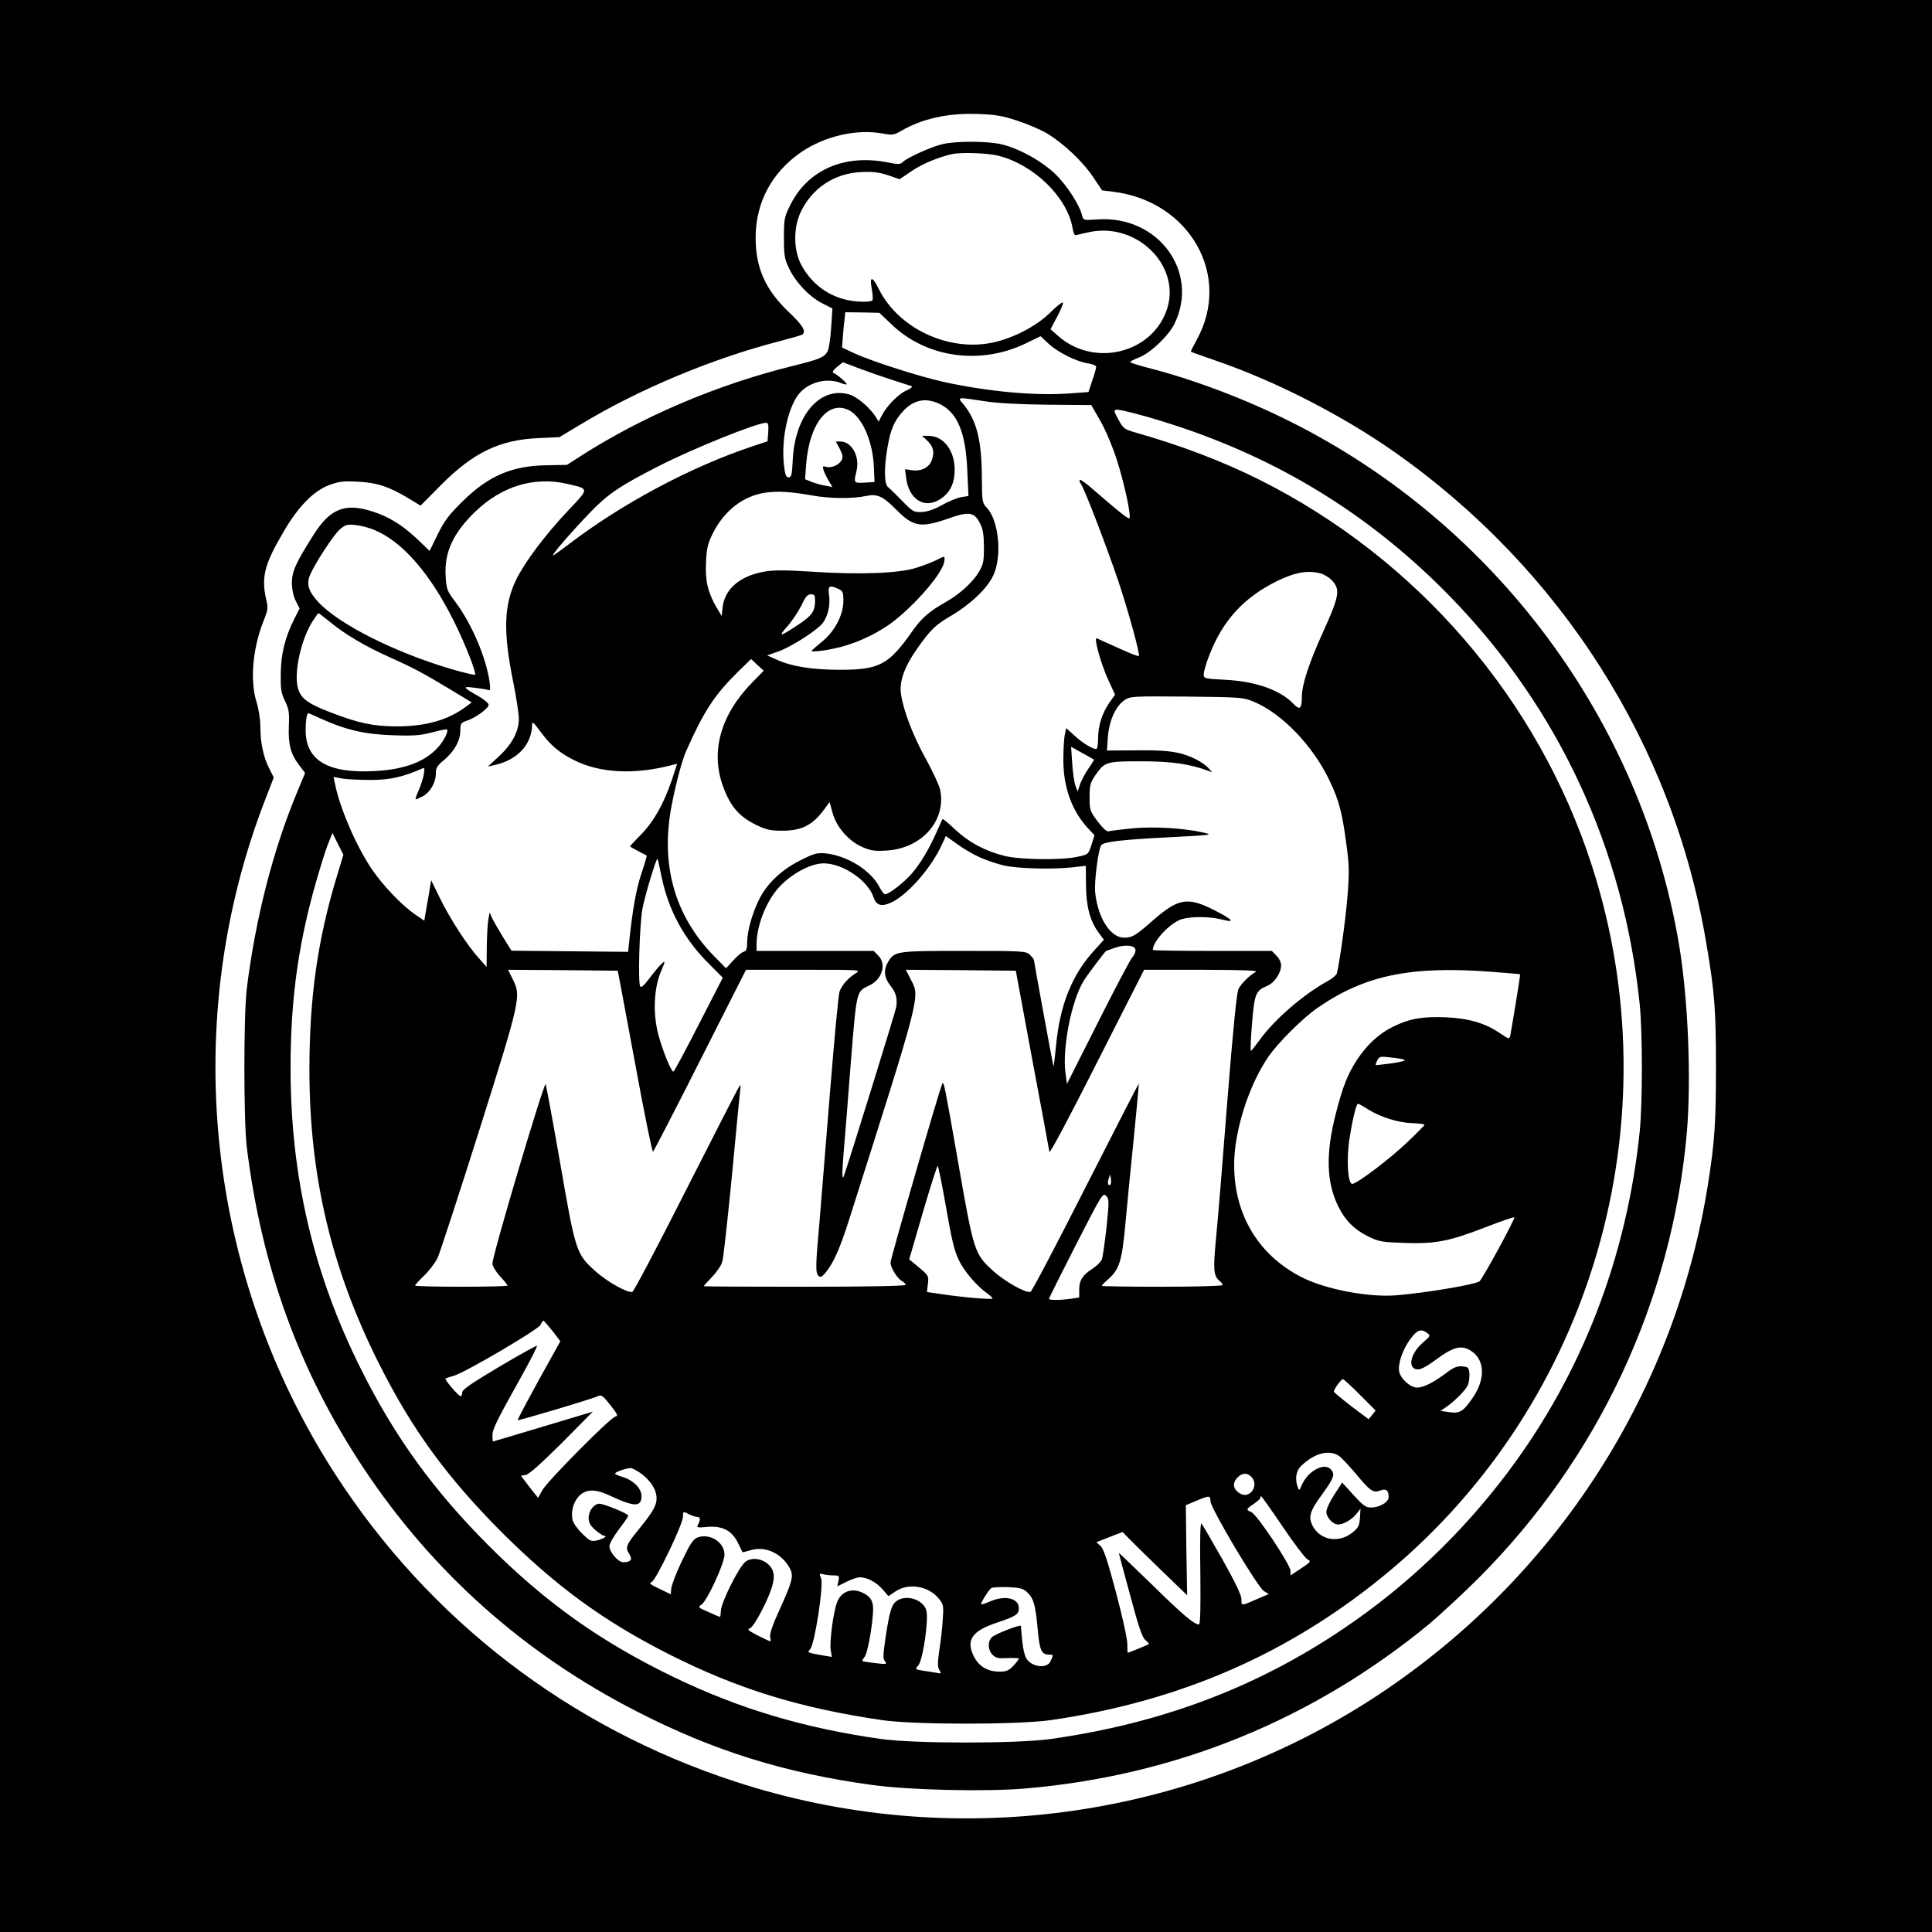
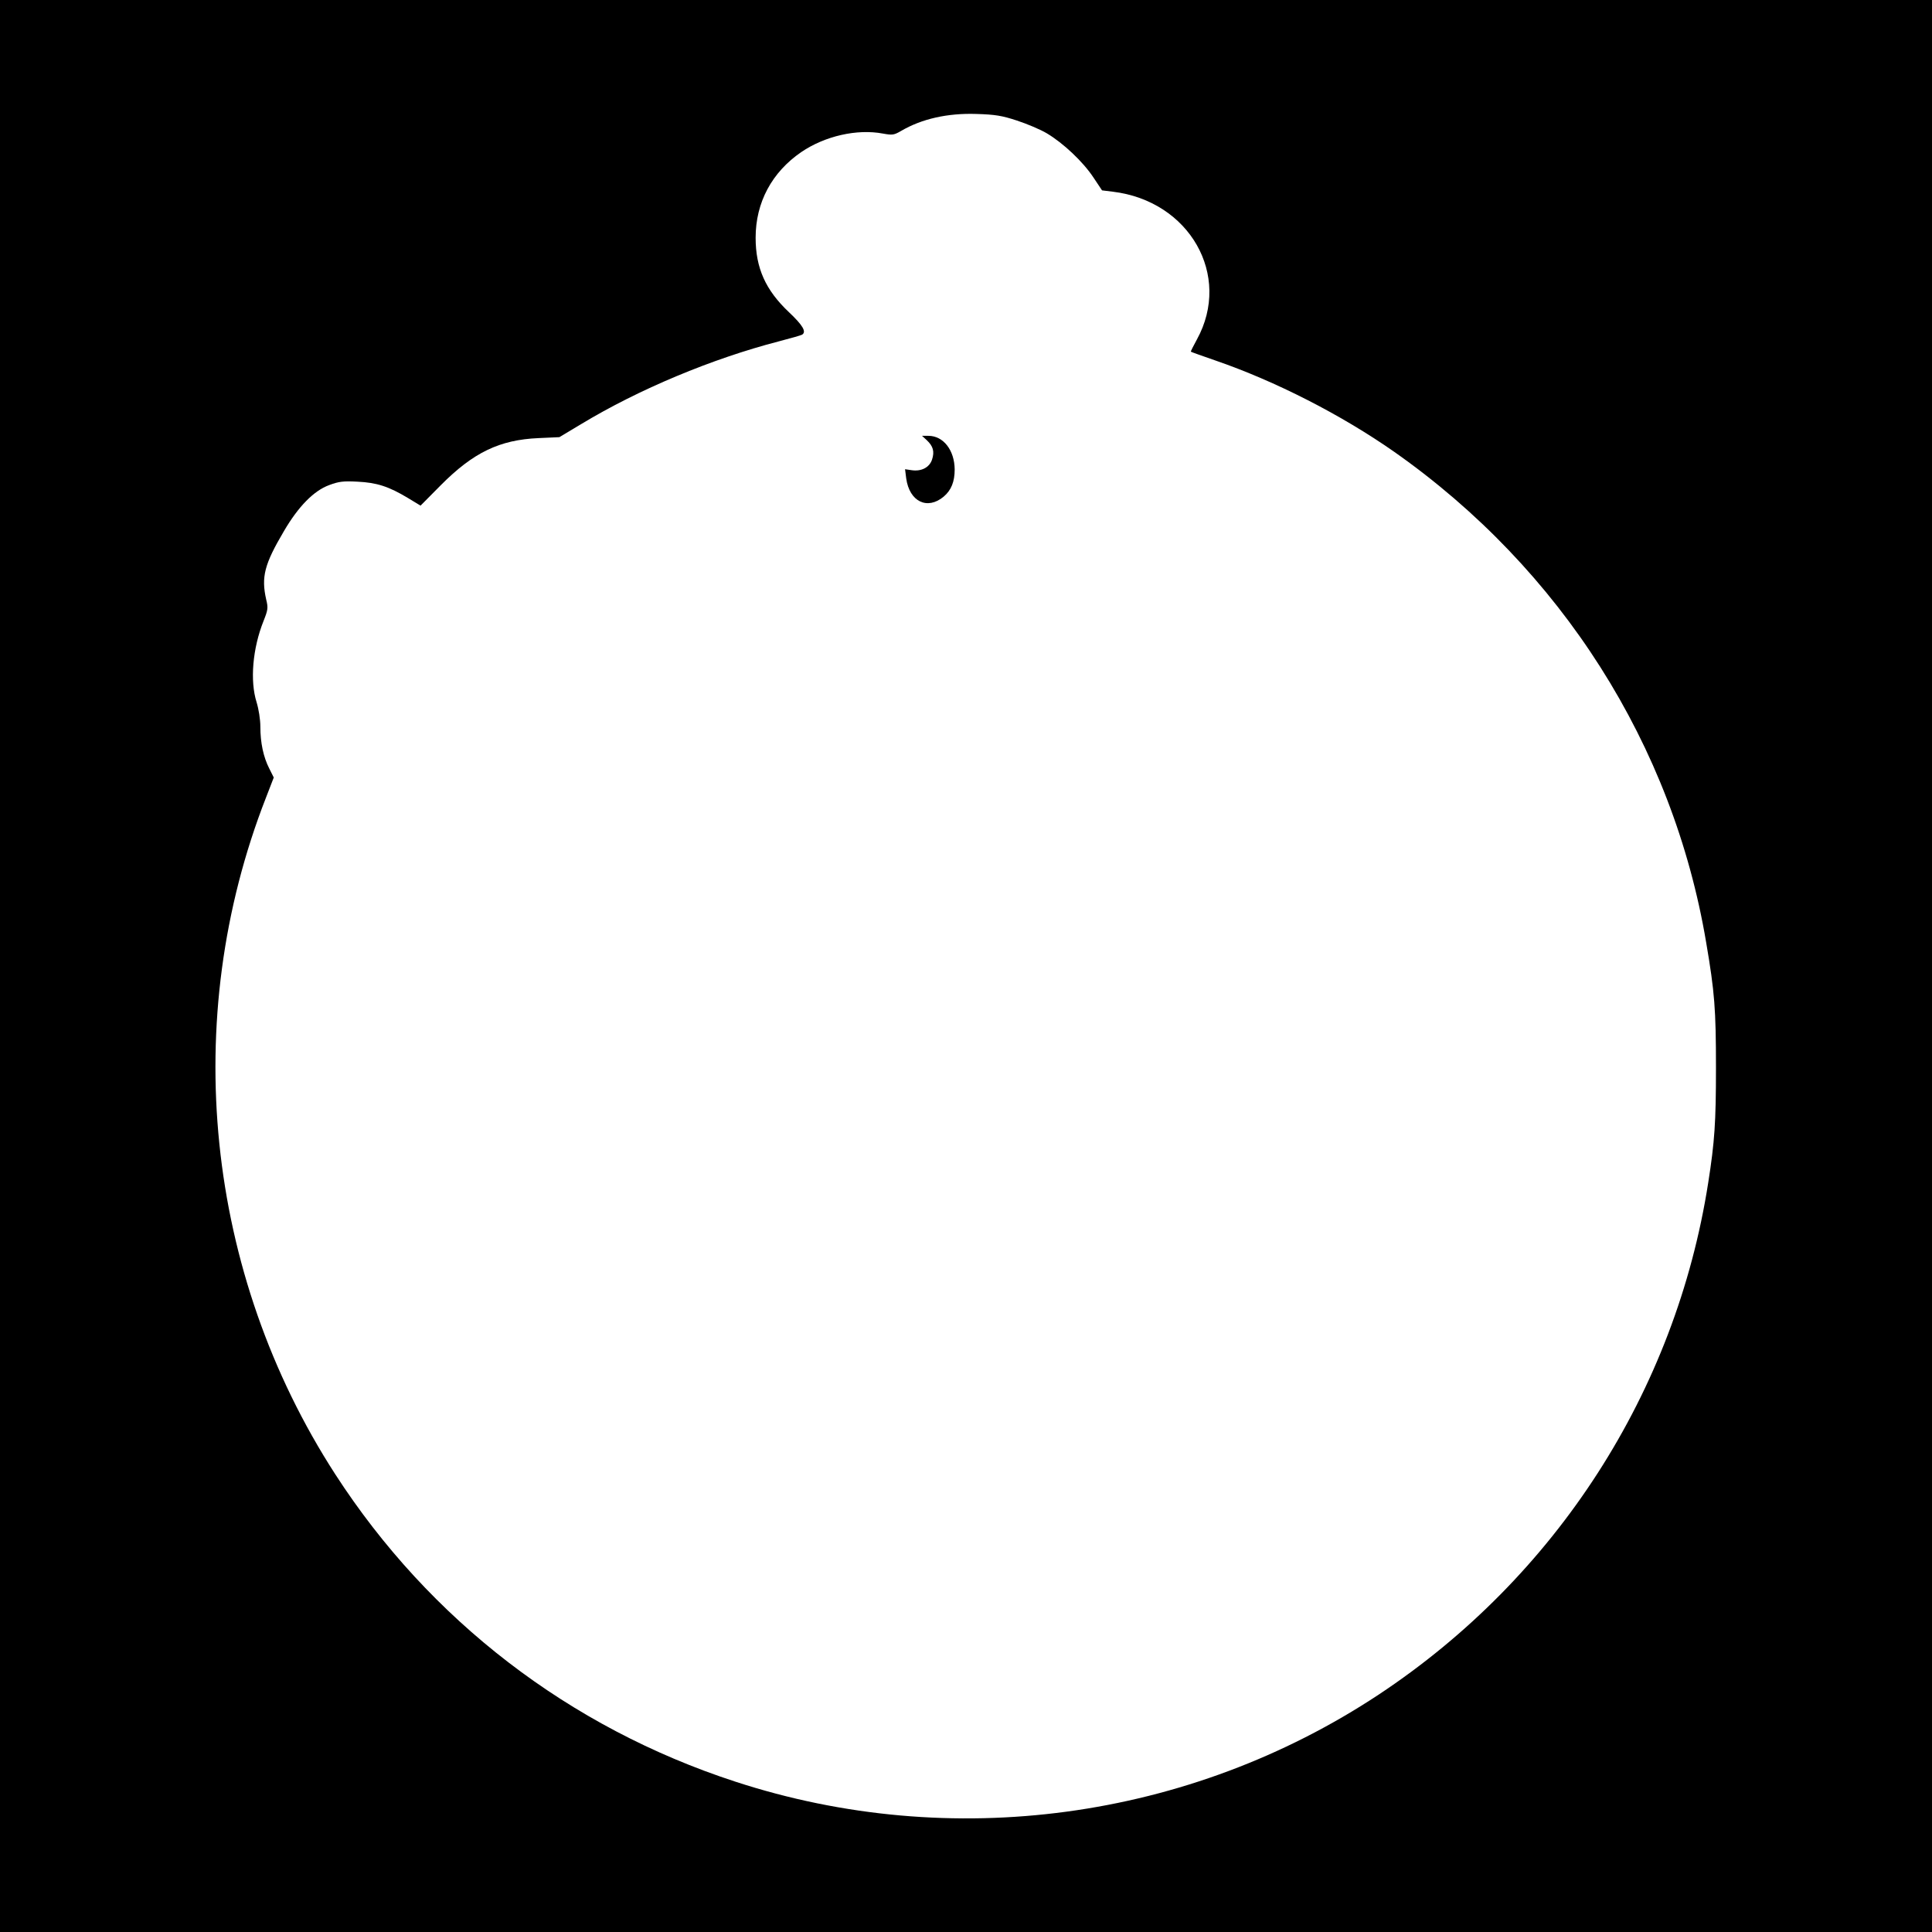
<svg xmlns="http://www.w3.org/2000/svg" version="1.0" width="1024pt" height="1024pt" viewBox="0 0 1024 1024" preserveAspectRatio="xMidYMid meet">
  <g transform="translate(0,1024) scale(0.1,-0.1)" fill="#000000" stroke="none">
    <path d="M0 5120 l0 -5120 5120 0 5120 0 0 5120 0 5120 -5120 0 -5120 0 0 -5120z m5390 4481 c52 -17 124 -47 159 -68 87 -52 191 -150 246 -233 l46 -69 57 -7 c407 -49 632 -444 446 -783 -19 -35 -34 -64 -32 -65 2 -2 59 -22 128 -46 320 -110 670 -289 950 -485 885 -622 1477 -1554 1653 -2600 45 -263 52 -355 52 -665 0 -288 -7 -392 -41 -608 -173 -1109 -806 -2091 -1747 -2714 -1006 -665 -2266 -835 -3410 -461 -880 287 -1620 856 -2120 1629 -689 1066 -827 2411 -367 3587 l41 106 -24 48 c-31 61 -47 136 -47 221 0 39 -9 94 -20 130 -36 114 -21 286 37 431 23 58 25 69 14 113 -27 120 -10 187 94 363 76 130 158 214 240 244 51 19 74 22 150 18 102 -5 165 -25 268 -87 l66 -40 108 109 c172 173 311 240 518 249 l110 5 115 69 c306 185 694 347 1049 439 62 16 117 32 122 35 25 15 4 50 -69 119 -124 117 -177 234 -177 395 0 187 86 347 242 454 125 85 295 124 433 98 50 -9 58 -8 96 14 109 64 246 95 399 90 100 -3 136 -9 215 -35z" />
-     <path d="M4995 9476 c-59 -14 -181 -69 -208 -93 -15 -15 -25 -15 -76 -5 -233 48 -430 -37 -523 -226 -31 -62 -33 -73 -33 -172 0 -92 3 -112 26 -160 35 -75 107 -151 174 -186 l57 -29 -7 -105 c-4 -58 -12 -114 -20 -125 -18 -30 -47 -41 -185 -75 -400 -99 -797 -268 -1125 -479 l-70 -45 -105 -2 c-186 -2 -312 -56 -451 -194 -70 -69 -94 -101 -129 -172 l-43 -88 -68 65 c-80 75 -149 117 -238 145 -142 45 -220 14 -306 -120 -97 -152 -118 -199 -118 -260 1 -36 8 -71 21 -96 l20 -39 -28 -55 c-49 -97 -71 -186 -72 -291 -1 -82 2 -103 23 -145 20 -42 23 -61 20 -129 -4 -99 9 -151 53 -208 l33 -44 -39 -94 c-130 -311 -223 -672 -270 -1049 -17 -141 -17 -699 0 -840 79 -639 278 -1187 618 -1700 366 -552 853 -986 1449 -1291 407 -209 786 -327 1250 -390 197 -27 597 -36 801 -19 801 66 1532 364 2151 874 59 50 178 160 263 245 631 633 1020 1464 1100 2351 25 287 8 714 -41 1005 -200 1186 -973 2226 -2059 2770 -241 121 -520 226 -757 286 -51 13 -93 27 -93 30 0 3 20 14 46 24 61 23 157 114 189 179 134 275 -86 575 -407 553 -76 -5 -76 -5 -83 22 -13 54 -80 158 -139 216 -72 70 -192 137 -287 160 -76 18 -243 18 -314 1z m299 -62 c188 -49 363 -220 391 -384 5 -28 11 -40 20 -36 7 2 40 10 74 17 257 50 489 -192 402 -422 -85 -226 -387 -294 -572 -130 l-41 36 37 70 c20 38 33 71 28 72 -5 2 -36 -23 -69 -56 -73 -71 -195 -134 -304 -157 -234 -49 -499 76 -602 284 -35 71 -51 70 -37 -2 5 -26 6 -53 3 -58 -4 -6 -36 -9 -78 -6 -131 9 -242 82 -302 200 -38 76 -39 188 -2 270 60 130 180 210 323 216 61 3 94 -1 142 -17 l61 -21 65 44 c56 38 141 73 212 89 48 11 192 6 249 -9z m-569 -893 c185 -178 472 -218 714 -100 l76 37 43 -40 c50 -46 148 -95 209 -104 24 -3 43 -12 43 -18 0 -7 -9 -40 -21 -73 l-20 -61 -97 -7 c-183 -14 -434 9 -672 61 -132 30 -374 107 -471 151 l-66 31 4 53 c2 30 6 72 9 94 l4 40 91 -1 90 -2 64 -61z m-168 -235 c48 -18 126 -45 173 -60 47 -15 92 -30 100 -32 9 -3 0 -12 -25 -23 -44 -20 -104 -81 -131 -133 l-17 -33 -15 25 c-33 51 -101 109 -143 120 -153 42 -284 -110 -297 -342 -4 -85 -7 -98 -22 -98 -14 0 -19 13 -25 66 -14 129 17 286 71 365 47 69 149 100 228 70 16 -7 31 -10 33 -8 5 5 -50 53 -69 60 -9 3 -3 14 17 31 17 14 31 25 32 26 1 0 41 -15 90 -34z m658 -172 c66 -11 181 -17 335 -19 l234 -2 47 -82 c26 -44 65 -136 87 -204 39 -119 79 -303 68 -314 -5 -6 -59 37 -189 150 -37 33 -70 57 -74 54 -3 -4 -1 -12 5 -20 17 -20 137 -333 198 -513 56 -168 118 -394 110 -401 -3 -3 -51 16 -108 42 -57 26 -108 49 -115 52 -18 7 23 -140 63 -225 l34 -74 -32 -45 c-38 -57 -58 -120 -58 -190 0 -30 -4 -53 -10 -53 -21 0 -73 32 -116 72 l-43 39 -8 -38 c-4 -21 -7 -81 -7 -133 0 -146 47 -273 136 -366 l29 -31 -16 -51 c-17 -51 -17 -51 -73 -63 -84 -19 -302 -16 -386 4 -104 26 -189 71 -262 139 -35 33 -66 59 -68 57 -2 -2 -16 -33 -32 -69 -41 -93 -86 -168 -134 -223 -42 -47 -119 -107 -139 -107 -6 0 -19 17 -30 39 -46 88 -170 166 -286 178 -44 4 -60 0 -133 -37 -103 -52 -178 -124 -221 -212 -36 -75 -61 -166 -61 -224 0 -33 -4 -44 -19 -49 -11 -3 -36 -24 -56 -47 l-37 -40 -64 65 c-209 214 -285 485 -224 799 23 119 55 238 77 288 94 211 149 295 272 417 l72 70 33 -31 34 -31 -59 -60 c-170 -173 -225 -369 -156 -555 40 -109 89 -163 187 -208 42 -20 70 -25 125 -25 105 0 162 29 225 115 l27 37 16 -58 c21 -76 86 -150 159 -181 43 -19 65 -22 128 -18 188 11 319 163 282 326 -6 23 -39 95 -75 160 -68 122 -121 261 -132 347 -9 66 21 145 88 240 73 102 94 122 181 173 101 60 189 144 221 213 47 101 29 290 -34 357 -25 26 -26 31 -27 167 -1 194 -29 300 -99 384 -32 37 -33 37 110 15z m-239 -13 c98 -45 143 -152 151 -358 l6 -132 -39 -6 c-22 -4 -68 -23 -103 -43 -44 -24 -79 -35 -108 -36 -39 -1 -47 3 -101 59 -32 33 -66 66 -75 73 -21 16 -22 103 -3 212 17 96 35 138 81 189 55 61 119 75 191 42z m-475 -36 c70 -37 126 -166 131 -305 l3 -75 -52 -3 c-58 -3 -59 -3 -43 63 18 76 -26 155 -86 155 l-24 0 21 -39 c16 -32 18 -44 9 -61 -14 -25 -55 -43 -82 -34 -17 5 -19 3 -13 -18 4 -12 16 -38 27 -56 l20 -33 -38 7 c-22 3 -54 13 -73 20 l-34 14 6 82 c17 214 118 340 228 283z m1527 -20 c53 -13 164 -47 246 -75 546 -186 1014 -482 1416 -896 573 -590 917 -1334 1001 -2159 15 -154 15 -516 0 -670 -68 -667 -306 -1285 -699 -1808 -242 -322 -536 -603 -868 -827 -462 -313 -967 -504 -1555 -587 -178 -25 -720 -25 -899 0 -405 57 -751 160 -1097 327 -389 188 -679 394 -984 699 -291 292 -495 573 -674 931 -254 506 -375 1024 -375 1600 0 384 46 694 155 1053 18 62 41 130 51 152 l16 40 29 -58 29 -57 -34 -113 c-103 -339 -146 -645 -146 -1027 0 -563 116 -1053 366 -1552 176 -352 362 -607 653 -899 289 -288 541 -472 891 -649 361 -182 689 -283 1125 -347 174 -25 717 -25 894 0 691 100 1275 356 1793 788 1082 903 1510 2392 1076 3739 -285 885 -925 1628 -1764 2048 -194 97 -417 182 -654 249 -62 18 -66 21 -93 71 -34 62 -35 62 101 27z m-1956 -94 l-4 -50 -81 -27 c-327 -109 -692 -304 -974 -520 -46 -35 -83 -61 -83 -58 0 11 105 132 199 229 92 96 157 140 361 244 180 92 518 229 570 230 12 1 14 -9 12 -48z m-1064 -276 c116 -27 116 -22 6 -138 -123 -130 -232 -275 -278 -369 -66 -136 -70 -277 -15 -547 16 -80 29 -165 29 -190 0 -68 -37 -137 -106 -200 l-58 -54 34 8 c121 25 200 110 200 214 0 19 8 13 44 -36 53 -73 103 -115 181 -153 136 -68 319 -77 517 -25 l27 7 -28 -86 c-43 -127 -98 -223 -163 -289 -32 -32 -58 -60 -58 -63 0 -2 19 -13 43 -25 23 -12 43 -23 45 -24 1 -1 -11 -44 -28 -94 -28 -82 -48 -196 -65 -361 l-6 -55 -309 3 -309 3 -45 72 c-24 39 -50 85 -58 101 l-13 30 -7 -40 c-4 -21 -7 -86 -8 -144 l-1 -105 -40 45 c-61 67 -154 210 -207 319 l-47 96 -12 -75 c-7 -41 -16 -90 -19 -108 l-5 -32 -47 32 c-72 49 -172 154 -232 242 -84 125 -170 326 -195 454 l-7 34 49 -9 c26 -4 95 -7 153 -7 100 1 165 16 264 59 17 8 18 5 12 -31 -4 -21 -16 -59 -27 -83 -11 -24 -18 -46 -16 -47 2 -2 18 5 37 15 40 21 70 73 70 121 0 30 7 42 45 73 54 46 85 102 85 156 0 36 3 40 34 51 45 14 116 66 116 84 0 8 -21 26 -47 42 -93 53 -95 57 -29 49 33 -4 66 -9 73 -12 12 -5 13 3 8 43 -19 131 -96 310 -181 423 -45 60 -48 67 -52 140 -7 124 40 226 157 339 141 136 314 188 489 147z m1296 -61 c93 -17 216 -18 285 -3 62 13 90 0 166 -77 86 -86 127 -93 272 -42 111 39 137 34 168 -27 15 -30 20 -61 20 -125 0 -75 -3 -91 -27 -132 -33 -55 -101 -117 -177 -160 -87 -49 -128 -85 -178 -157 -122 -174 -173 -201 -379 -201 -148 0 -258 17 -338 54 l-50 22 62 22 c70 26 201 110 232 149 28 36 42 96 34 149 -7 49 2 55 51 32 22 -10 25 -17 25 -64 0 -74 -48 -165 -117 -218 -28 -23 -52 -44 -52 -47 -1 -3 27 -2 61 3 116 16 228 58 332 125 123 79 304 281 311 348 4 30 4 30 -43 6 -20 -10 -68 -29 -107 -41 -93 -29 -300 -37 -552 -20 -145 9 -203 9 -253 0 -129 -23 -209 -92 -220 -189 l-5 -46 -27 45 c-46 80 -61 141 -56 239 3 74 9 99 36 154 60 120 161 199 280 216 65 9 133 5 246 -15z m-2315 -185 c147 -63 293 -232 418 -484 57 -114 119 -272 111 -281 -4 -3 -61 11 -127 30 -300 89 -594 237 -703 354 -53 57 -65 96 -45 144 26 62 127 216 159 243 29 24 38 27 84 22 28 -3 75 -15 103 -28z m5013 -229 c20 -6 49 -25 63 -42 39 -46 31 -84 -53 -269 -75 -165 -112 -278 -112 -344 0 -60 -11 -70 -41 -39 -70 76 -203 123 -366 131 -111 6 -113 6 -113 30 0 13 13 59 30 101 70 182 182 305 358 392 96 47 164 59 234 40z m-2682 -145 c0 -53 -16 -77 -83 -122 -105 -70 -117 -72 -63 -12 26 30 59 80 74 111 21 45 32 58 50 58 19 0 22 -5 22 -35z m-2574 -109 c82 -68 189 -131 314 -187 127 -57 179 -84 333 -177 l107 -65 -32 -24 c-95 -70 -212 -103 -364 -103 -125 0 -204 17 -354 75 -119 46 -156 73 -171 128 -23 84 19 269 83 362 12 19 24 35 26 35 2 0 28 -20 58 -44z m4896 -424 c151 -61 320 -237 407 -424 49 -103 65 -167 87 -332 15 -112 16 -149 6 -275 -10 -128 -44 -367 -57 -412 -3 -8 -24 -26 -48 -39 -131 -72 -285 -206 -362 -314 -22 -30 -42 -56 -45 -56 -3 0 -1 65 6 145 13 159 19 174 81 200 38 16 73 68 73 108 0 16 -10 38 -25 52 l-24 25 -316 0 c-173 0 -315 2 -315 5 0 47 95 147 156 164 54 15 149 13 212 -3 75 -20 54 2 -50 54 -135 67 -184 58 -318 -59 -91 -80 -109 -91 -152 -91 -72 0 -138 103 -153 236 -7 58 17 240 33 256 17 17 118 28 352 40 233 12 242 13 190 25 -106 24 -259 33 -375 23 -60 -6 -118 -13 -127 -16 -12 -3 -29 12 -60 52 -41 55 -43 60 -43 129 0 63 4 77 30 115 50 73 58 75 245 75 159 0 256 -14 355 -51 l20 -7 -20 22 c-11 13 -40 33 -65 46 -81 40 -144 50 -314 48 l-159 -1 5 71 c6 88 43 168 91 198 30 19 47 19 327 17 282 -3 298 -4 352 -26z m-4939 -92 c131 -59 230 -82 377 -87 112 -4 148 -1 210 15 41 11 77 18 79 16 9 -9 -12 -53 -43 -90 -69 -80 -179 -123 -343 -131 -245 -13 -363 57 -363 216 0 52 6 91 15 91 1 0 32 -13 68 -30z m4095 -216 c2 -1 -11 -22 -28 -46 -17 -24 -37 -62 -45 -83 l-13 -40 -12 30 c-6 17 -14 70 -17 118 l-6 89 59 -33 c32 -18 60 -33 62 -35z m-603 -519 c32 -14 87 -33 124 -42 74 -17 258 -22 366 -10 l70 8 1 -103 c1 -114 22 -192 69 -254 l26 -35 -50 -55 c-118 -128 -183 -290 -203 -500 -7 -71 -13 -122 -15 -114 -18 90 -103 556 -103 562 0 4 -10 16 -22 28 -21 19 -33 20 -351 20 -360 0 -365 -1 -401 -60 -24 -42 -20 -82 14 -125 28 -35 36 -62 31 -110 -1 -15 -246 -806 -277 -894 -11 -32 -12 1 -3 114 6 66 23 281 38 478 32 392 29 381 99 414 68 32 92 114 47 158 l-24 25 -311 0 -310 0 0 35 c0 104 56 240 129 313 67 67 162 116 227 116 101 0 235 -91 264 -180 15 -45 45 -52 101 -24 88 46 208 185 263 307 l19 42 62 -44 c34 -25 88 -56 120 -70z m-1690 -95 c36 -181 119 -335 252 -468 l74 -74 -128 -249 c-70 -137 -130 -249 -134 -249 -12 0 -60 119 -81 201 -28 112 -22 238 14 327 25 59 25 62 6 45 -12 -10 -40 -44 -64 -76 -30 -40 -45 -54 -51 -45 -12 20 -4 319 12 411 13 70 74 272 80 265 2 -2 10 -41 20 -88z m2513 -393 c2 -11 -5 -29 -16 -40 -11 -12 -93 -168 -183 -347 l-164 -325 -8 60 c-17 130 32 381 96 485 18 30 116 160 120 160 1 0 20 7 42 15 54 20 109 16 113 -8z m-2737 -147 c4 -19 44 -236 90 -482 45 -246 86 -445 90 -442 4 2 117 220 250 484 l243 480 306 0 c302 0 305 0 275 -19 -40 -25 -71 -60 -85 -95 -6 -16 -28 -252 -50 -525 -22 -273 -47 -584 -56 -691 -22 -242 -22 -276 -6 -292 10 -10 17 -7 38 17 42 52 74 123 124 279 387 1218 377 1179 326 1277 l-25 49 291 -2 292 -3 87 -470 c49 -258 89 -479 91 -490 2 -12 105 182 252 473 l250 492 305 0 c229 -1 301 -3 286 -12 -32 -17 -76 -61 -91 -90 -9 -18 -28 -205 -59 -595 -24 -312 -51 -640 -60 -729 -16 -165 -13 -196 19 -223 9 -7 16 -17 16 -22 0 -5 -143 -9 -320 -9 -176 0 -320 2 -320 5 0 3 15 19 34 35 59 52 73 97 91 296 9 98 29 305 45 459 15 154 27 281 26 282 -1 1 -128 -246 -282 -549 -153 -302 -285 -553 -292 -555 -23 -9 -136 54 -199 112 -98 88 -102 102 -183 565 -73 418 -77 436 -85 428 -9 -9 -275 -928 -275 -950 0 -27 36 -85 61 -98 10 -6 19 -15 19 -20 0 -6 -198 -10 -535 -10 -294 0 -535 1 -535 3 0 2 20 24 44 49 24 25 49 61 54 80 6 18 29 227 52 463 22 237 42 441 44 455 3 21 2 22 -7 9 -7 -9 -133 -256 -282 -549 -148 -293 -276 -535 -283 -537 -23 -9 -136 54 -199 112 -98 88 -103 102 -183 565 -39 223 -74 413 -78 423 -7 18 -283 -908 -282 -951 0 -12 18 -42 40 -66 22 -24 40 -46 40 -50 0 -3 -110 -6 -245 -6 -135 0 -245 3 -245 6 0 4 22 28 48 53 26 25 58 67 71 93 12 26 112 332 222 680 221 701 222 708 175 801 l-23 47 290 -2 291 -3 7 -35z m4628 29 c80 -6 147 -12 148 -13 2 -2 -44 -284 -52 -323 -5 -22 -6 -22 -52 9 -81 55 -165 80 -287 86 -126 5 -193 -6 -283 -50 -74 -36 -140 -97 -193 -179 -48 -75 -74 -140 -111 -286 -52 -205 -49 -354 11 -481 37 -78 88 -130 167 -168 52 -25 71 -28 190 -32 163 -5 232 8 431 85 79 31 145 53 148 51 6 -7 -164 -319 -184 -339 -17 -16 -280 -61 -437 -74 -146 -13 -376 30 -503 94 -246 124 -377 361 -359 646 12 172 85 386 179 523 52 76 183 206 261 260 252 174 495 224 926 191z m-464 -467 c5 -4 -26 -12 -70 -18 -44 -6 -81 -10 -83 -9 -2 2 2 13 8 25 11 21 17 22 73 15 34 -3 66 -9 72 -13z m-194 -262 c69 -42 158 -70 234 -73 36 -1 65 -5 65 -9 0 -3 -42 -46 -94 -95 -94 -89 -265 -218 -289 -218 -24 0 -32 137 -13 248 16 102 35 177 44 177 3 0 27 -13 53 -30z m-2237 -517 c29 -169 44 -232 67 -280 29 -61 97 -141 154 -180 16 -12 28 -24 25 -26 -6 -6 -169 8 -271 24 l-76 11 5 43 c5 45 6 43 -66 103 l-33 27 72 248 c40 136 75 247 79 247 3 0 23 -98 44 -217z m872 119 c-12 -11 -18 7 -10 30 l8 23 4 -23 c2 -13 1 -26 -2 -30z m-21 -225 c-9 -81 -20 -159 -25 -172 -5 -13 -27 -35 -49 -49 -53 -34 -71 -62 -71 -112 l0 -41 -46 -7 c-59 -8 -114 -8 -114 0 0 4 64 132 142 285 137 267 143 278 160 261 17 -17 17 -25 3 -165z m-2937 -551 l42 -55 -115 -207 c-63 -115 -113 -209 -111 -211 4 -4 404 115 427 128 15 8 26 0 64 -48 39 -50 42 -58 27 -61 -26 -4 -362 -343 -388 -391 l-22 -40 -46 58 -45 59 27 5 c18 4 83 63 191 170 l163 165 -263 -79 c-145 -44 -265 -79 -266 -79 -2 0 -3 14 -3 30 0 35 18 72 147 303 52 93 92 171 89 174 -2 3 -93 -48 -200 -111 -149 -89 -196 -121 -196 -136 0 -11 -4 -20 -9 -20 -11 0 -86 89 -80 93 2 2 22 9 44 15 62 18 448 245 460 270 5 12 12 22 15 22 3 0 24 -24 48 -54z m4636 -11 c19 -14 18 -16 -21 -50 -67 -57 -85 -137 -32 -143 18 -2 48 13 103 54 93 68 134 77 186 42 69 -47 73 -145 10 -240 -52 -78 -72 -91 -127 -83 l-48 7 25 17 c47 31 108 92 120 120 6 16 10 44 8 62 -3 31 -6 34 -38 37 -28 2 -46 -5 -90 -39 -71 -53 -129 -80 -161 -72 -35 8 -76 50 -83 83 -8 41 18 117 59 173 37 49 57 56 89 32z m-356 -328 l83 -83 -18 -23 -19 -23 -91 68 c-49 38 -91 73 -93 77 -3 11 38 67 48 67 4 0 45 -37 90 -83z m-112 -323 c13 -9 54 -52 90 -95 77 -93 92 -103 130 -89 30 12 44 1 44 -35 0 -26 -47 -55 -92 -55 -28 -1 -42 9 -94 66 l-60 66 -42 -64 c-23 -35 -42 -76 -42 -91 0 -30 35 -67 62 -67 29 0 74 26 98 57 l21 27 -3 -48 c-3 -43 -8 -53 -40 -79 -72 -58 -171 -41 -211 36 -24 47 -15 78 53 170 61 85 67 103 44 129 -36 39 -124 -10 -155 -85 -11 -27 -14 -28 -20 -11 -17 43 -10 90 19 116 69 66 146 86 198 52z m-3698 -94 c52 -39 82 -87 82 -132 0 -38 -21 -74 -97 -167 -64 -78 -70 -94 -48 -127 19 -30 9 -44 -32 -44 -27 0 -73 54 -73 85 0 13 23 53 50 89 28 36 50 69 50 73 0 10 -130 63 -153 63 -28 0 -57 -37 -57 -74 0 -26 8 -41 35 -65 20 -17 41 -31 47 -31 22 0 -6 -18 -40 -25 -30 -6 -37 -2 -77 37 -24 24 -47 56 -50 71 -11 43 4 97 35 129 37 36 85 37 160 2 132 -62 170 -63 170 -3 0 40 -43 83 -98 100 -23 7 -42 15 -42 19 0 8 55 27 81 29 8 1 34 -13 57 -29z m3236 -19 c40 -44 -8 -115 -58 -89 -41 22 -47 57 -16 88 25 25 52 25 74 1z m-218 -129 c2 -38 249 -454 283 -475 l26 -16 -50 -21 c-100 -44 -95 -43 -95 -7 0 22 -31 87 -101 212 -56 99 -106 185 -111 190 -6 7 -9 -84 -6 -263 2 -177 0 -272 -7 -272 -26 0 -87 52 -249 211 -97 94 -176 170 -176 168 0 -2 27 -103 60 -224 45 -169 64 -224 81 -238 12 -10 20 -19 18 -21 -4 -4 -107 -46 -112 -46 -1 0 -2 21 -2 48 0 26 -27 148 -60 272 -45 169 -65 230 -82 246 l-22 20 69 27 70 27 32 -33 c18 -19 95 -94 171 -168 l139 -134 -4 239 -3 238 55 23 c71 30 75 30 76 -3z m384 -136 c60 -89 120 -167 131 -172 19 -9 16 -13 -35 -47 l-56 -37 0 24 c0 32 -177 298 -207 311 -30 13 -29 16 12 44 19 13 35 27 35 32 0 5 2 9 4 9 3 0 55 -74 116 -164z m-3105 54 c17 0 19 -13 5 -40 -9 -17 -6 -18 48 -13 80 7 130 -18 163 -84 13 -26 24 -49 24 -50 1 -1 21 4 45 11 78 23 165 -18 207 -98 20 -39 13 -67 -53 -213 -38 -82 -55 -131 -52 -148 3 -14 3 -25 1 -25 -2 0 -32 14 -66 31 -52 27 -59 33 -42 39 13 5 40 48 73 114 61 125 68 181 28 221 -34 34 -91 43 -124 18 -34 -24 -130 -216 -131 -260 -1 -18 -3 -33 -5 -33 -2 0 -29 11 -61 26 -56 24 -57 25 -36 40 30 22 121 218 121 264 0 66 -78 115 -143 91 -23 -9 -39 -33 -82 -123 -30 -62 -55 -128 -57 -146 l-3 -32 -60 29 c-49 23 -57 30 -41 36 23 10 166 307 166 347 0 28 0 28 30 13 16 -8 36 -15 45 -15z m722 -310 c31 0 32 -2 27 -29 l-6 -29 48 24 c26 13 58 24 71 24 39 0 86 -25 120 -63 l32 -37 37 25 c68 46 173 30 228 -36 26 -31 28 -37 23 -108 -2 -42 -10 -116 -18 -164 -10 -71 -10 -92 0 -109 11 -18 10 -20 -16 -14 -15 2 -47 8 -71 11 -42 7 -43 8 -26 26 26 28 58 251 43 296 -18 56 -106 83 -156 48 -27 -19 -38 -54 -59 -192 -14 -95 -15 -115 -3 -129 12 -15 8 -16 -51 -9 -36 4 -67 9 -69 11 -2 2 3 12 11 21 20 23 53 231 44 278 -5 26 -16 41 -39 55 -63 39 -128 20 -151 -44 -20 -55 -40 -209 -33 -253 l6 -35 -37 6 c-96 17 -95 16 -78 35 24 26 72 337 58 375 -10 26 -10 28 11 22 12 -3 37 -6 54 -6z m1027 -89 c34 -32 44 -66 56 -196 10 -114 20 -135 62 -135 21 0 22 -1 6 -35 -15 -34 -75 -35 -114 -2 -25 22 -33 58 -43 189 -1 10 -133 -41 -153 -59 -24 -22 -23 -68 3 -94 17 -17 30 -20 80 -17 32 1 59 0 59 -3 0 -4 -13 -21 -29 -38 -24 -25 -37 -31 -73 -31 -63 0 -109 27 -136 80 -44 87 -11 136 123 180 101 34 115 44 115 76 0 55 -76 71 -157 34 -24 -10 -43 -16 -43 -12 0 11 41 76 54 85 6 4 46 6 88 5 65 -3 80 -7 102 -27z" />
    <path d="M4912 7907 c34 -32 42 -60 28 -103 -14 -42 -57 -64 -109 -56 l-34 5 6 -48 c17 -124 112 -170 199 -97 40 34 58 79 58 144 -1 102 -60 178 -139 178 l-34 0 25 -23z" />
  </g>
</svg>